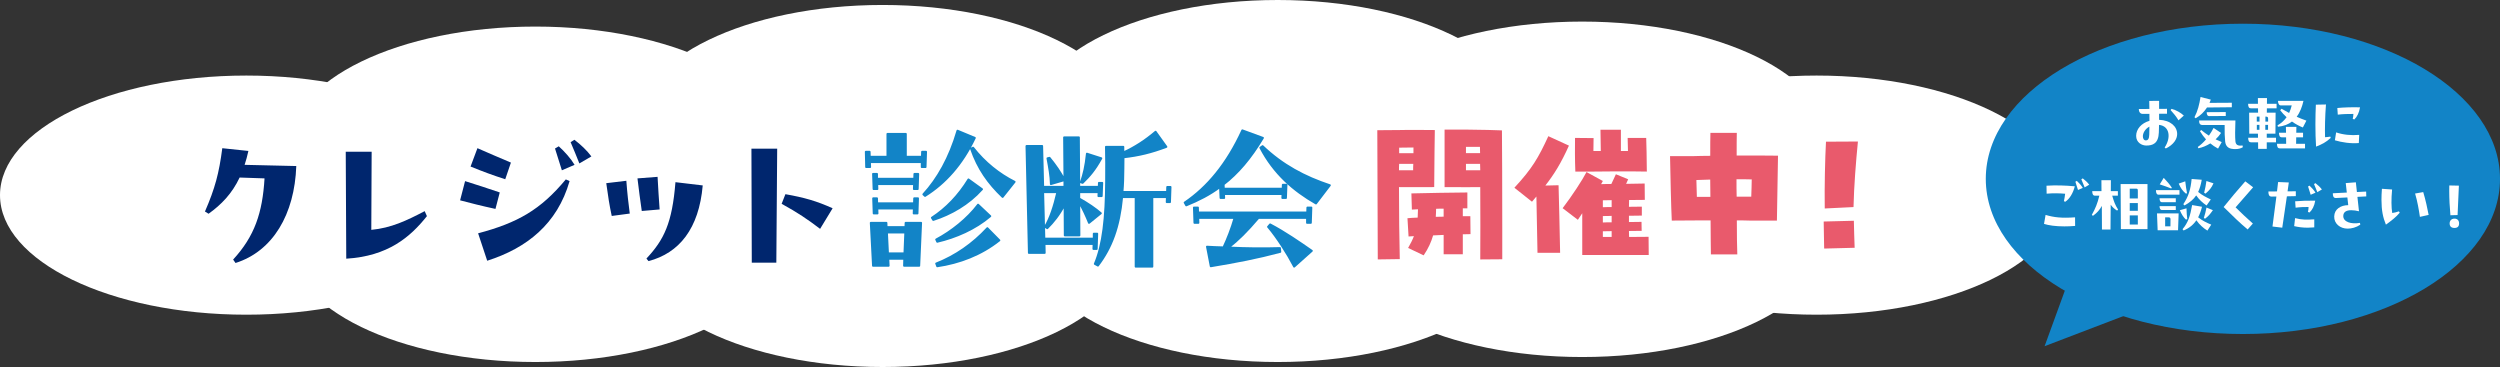
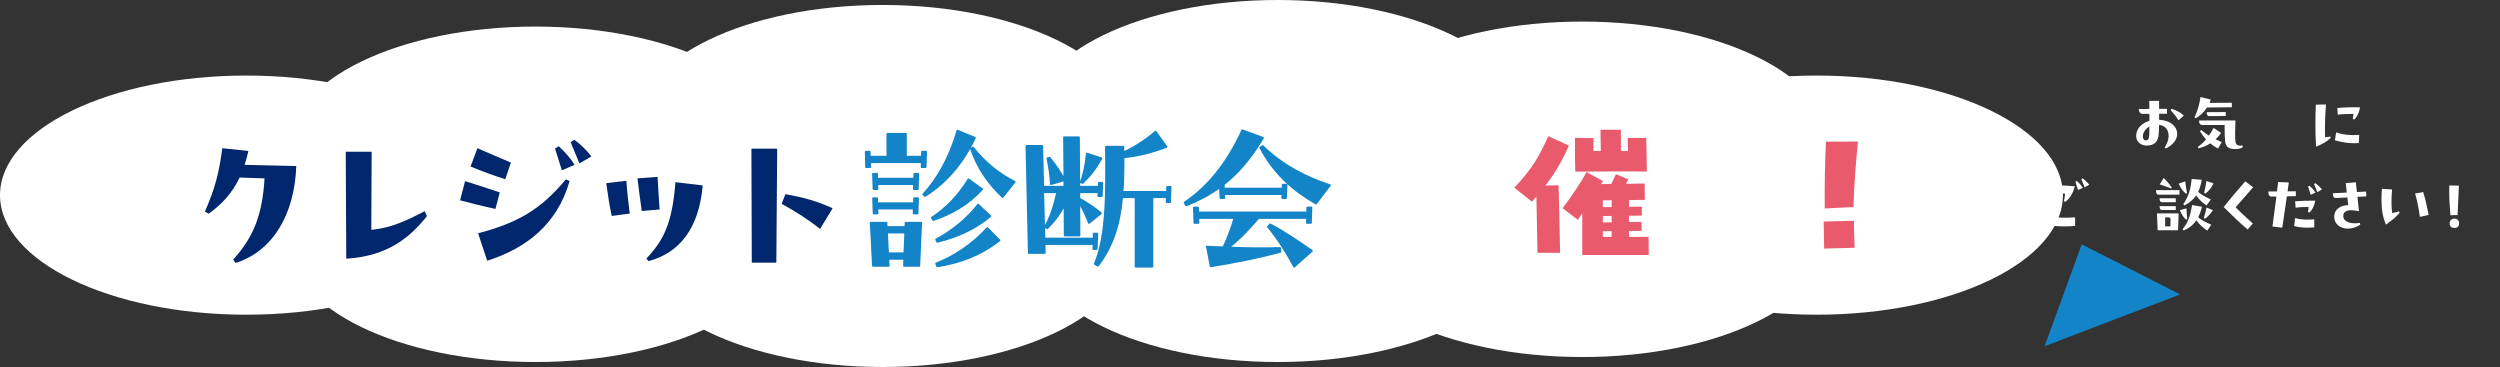
<svg xmlns="http://www.w3.org/2000/svg" id="_レイヤー_2" viewBox="0 0 1167.7 171.41">
  <rect x="0" y="0" width="1167.7" height="171.41" fill="#333333" stroke="none" />
  <defs>
    <style>.cls-1{fill:#e95a6c;}.cls-2{fill:#fff;}.cls-3{fill:#00266e;}.cls-4{stroke:#1284c7;stroke-linejoin:round;stroke-width:.91px;}.cls-4,.cls-5{fill:#1284c7;}</style>
  </defs>
  <g id="_クレジット診断">
    <ellipse class="cls-2" cx="115.06" cy="91.14" rx="115.06" ry="55.85" />
    <ellipse class="cls-2" cx="848.48" cy="91.14" rx="115.06" ry="55.85" />
    <ellipse class="cls-2" cx="250.08" cy="113.24" rx="115.06" ry="55.85" />
    <ellipse class="cls-2" cx="412.26" cy="115.57" rx="115.06" ry="55.85" />
    <ellipse class="cls-2" cx="596.81" cy="113.24" rx="115.06" ry="55.85" />
    <ellipse class="cls-2" cx="739.02" cy="110.91" rx="115.06" ry="55.85" />
    <ellipse class="cls-2" cx="250.08" cy="68.26" rx="115.06" ry="55.85" />
    <ellipse class="cls-2" cx="412.26" cy="58.17" rx="115.06" ry="55.85" />
    <ellipse class="cls-2" cx="596.81" cy="55.85" rx="115.06" ry="55.85" />
    <ellipse class="cls-2" cx="739.02" cy="65.93" rx="115.06" ry="55.85" />
    <path class="cls-3" d="M138.39,77.55c-.8,22.53-10.9,39.76-28.38,45.29l-1.12-1.6c10.02-10.9,13.71-21.8,14.67-37.92l-11.63-.4c-3.61,7.62-8.58,12.67-14.51,16.92l-1.69-1.04c4.73-10.9,6.57-17.88,8.1-29.58l12.19,1.28c-.48,2.32-1.12,4.49-1.76,6.49l24.13.56Z" />
    <path class="cls-3" d="M199.41,100.95c-7.86,9.86-18.2,18.68-37.68,19.88l-.24-49.95h12.1l-.16,36.48c9.3-.88,16.51-4.33,24.93-8.74l1.04,2.32Z" />
    <path class="cls-3" d="M217.23,84.6c6.65,2.09,9.06,2.88,16.19,5.29l-2,7.69c-6.66-1.44-11.63-2.72-16.52-4.01l2.33-8.98ZM223,69.21c2,.88,12.67,5.53,15.64,6.73l-2.65,7.78c-5.77-1.85-10.5-3.61-16.2-5.93l3.21-8.58ZM223.32,108.97c18.44-4.89,29.18-10.98,40.96-25.18l1.76.8c-5.77,20.04-19.96,31.27-38.48,37.2l-4.25-12.82ZM262.44,79.55c-1.04-3.37-2.09-6.73-3.21-10.18l1.76-1.04c2.81,2.56,5.61,5.69,7.38,8.66l-5.93,2.56ZM270.61,76.34c-1.28-3.21-2.81-6.97-4.09-9.94l1.76-1.12c3.05,2.32,5.85,4.97,7.94,7.78l-5.61,3.28Z" />
    <path class="cls-3" d="M292.55,84.44c.4,5.53,1.04,11.14,1.6,15.31l-8.42,1.12c-1.12-5.13-1.68-9.06-2.56-15.31l9.38-1.12ZM307.14,82.6c.32,6.01.56,9.62.96,15.23l-8.34.72c-.73-4.81-1.36-10.02-2.01-15.23l9.38-.72ZM328.23,86.61c-1.76,20.2-10.98,31.59-25.33,35.35l-.96-1.2c8.18-8.74,12.03-16.51,13.55-35.67l12.75,1.52Z" />
    <path class="cls-3" d="M351.14,122.68l-.16-53.23h12.03l-.4,53.23h-11.46ZM383.05,106.89c-6.01-4.57-10.42-7.54-17.96-11.7l1.76-4.49c8.98,1.6,14.59,3.21,22.05,6.58l-5.85,9.62Z" />
    <path class="cls-4" d="M404.41,70.9h1.76l.08,2.32h8.26v-10.67h8.58v10.67h7.53l.08-2.32h1.84l-.24,7.13h-1.76v-2.32h-24.21l.08,2.32h-1.84l-.16-7.13ZM406.73,104.09h7.29l.08,2h8.82l.08-2h7.22l-.88,20.04h-7.06l.08-3.28h-7.46l.16,3.28h-7.29l-1.04-20.04ZM407.78,81.24h1.85v2.25h17.4l.08-2.25h1.76l-.24,7.06h-1.76l.08-2.32h-17.23l.08,2.32h-1.76l-.24-7.06ZM407.86,92.63h1.76l.08,2.33h17.23l.08-2.33h1.76l-.24,7.06h-1.76l.08-2.32h-17.08l.08,2.32h-1.76l-.24-7.06ZM422.45,118.36l.4-9.78h-8.58l.48,9.78h7.69ZM431.27,90.78c6.65-7.22,12.26-17.08,15.95-29.74l8.1,3.37c-5.93,12.51-13.87,21.24-23.25,27.1l-.8-.72ZM435.28,101.69c6.65-4.33,12.43-10.34,17.07-17.88l6.33,4.57c-6.33,7.06-14.51,11.7-22.77,14.35l-.64-1.04ZM437.28,111.87c7.13-3.77,14.59-9.7,19.56-16.27l5.7,5.37c-7.06,6.01-16.12,9.94-24.77,11.95l-.48-1.04ZM437.28,123.09c8.98-3.53,17.07-9.14,23.89-16.52l5.61,5.69c-8.58,6.82-18.68,10.58-29.02,12.11l-.48-1.28ZM453.55,69.46l.96-.48c5.45,6.97,12.19,12.34,19.4,15.95l-5.61,7.06c-6.65-6.33-11.54-13.15-14.75-22.53Z" />
    <path class="cls-4" d="M479.46,68.18h7.3l.48,19.08h9.94v-3.13l-6.33,1.85c-.08-3.85-.8-7.7-1.6-12.03l.96-.24c3.21,3.93,4.81,6.42,6.98,10.26l-.16-19.8h6.89l.16,23.09h9.14l.08-1.84h1.52l-.24,6.17h-1.52l.08-1.84h-9.06v2.97c4.25,2.4,7.53,4.65,10.1,6.89l-5.53,4.49c-1.28-3.21-2.65-6.17-4.57-9.62l.08,15.47h-6.82l-.08-14.35c-2.65,4.97-5.21,8.1-8.1,10.98l-1.04-.64c2.49-4.25,4.17-9.38,5.77-16.2h-6.66l.56,21.73h23.09v-2.32h1.6l-.24,7.13h-1.52l.08-2.32h-22.93l.08,4.17h-7.37l-1.13-49.94ZM504.87,85.17c1.36-4.09,2.16-7.29,2.81-13.39l6.73,2.16c-3.05,5.53-5.53,8.34-8.74,11.46l-.8-.24ZM511.37,123.25c3.77-8.9,5.21-21.24,5.29-38.96.08-5.37,0-10.82-.08-15.71h8.1v2.65c5.29-2.4,10.26-5.61,15.07-9.7l5.05,7.05c-6.98,2.65-12.91,4.09-20.04,4.89,0,3.53-.08,7.22-.16,10.9-.08,1.84-.16,3.53-.32,5.29h20.84l.08-2.33h1.52l-.24,7.06h-1.52l.08-2.32h-6.81v32.47h-7.78v-32.47h-6.33c-1.28,13.79-4.89,23.57-11.3,31.99l-1.44-.8Z" />
    <path class="cls-4" d="M553.33,94.63c10.66-7.22,19.72-18.04,26.94-33.75l9.62,3.53c-5.69,9.54-11.7,16.6-18.6,21.89h.24l.08,1.84h27.5l.08-1.84h1.69l-.24,6.17h-1.68l.08-1.84h-27.34l.08,1.84h-1.68l-.24-5.13c-4.73,3.53-10.02,6.26-15.79,8.58l-.72-1.28ZM563.76,115.23c2.72.16,4.81.24,7.69.32,1.92-4.09,3.69-8.58,5.21-13.79h-17l.08,2.32h-1.84l-.24-7.13h1.85l.08,2.32h50.99l.08-2.32h1.84l-.24,7.13h-1.76v-2.32h-22.69c-5.45,6.41-9.54,10.42-13.95,13.87,8.74.4,15.95.48,23.97.24l.16,1.76c-10.82,2.88-20.44,4.73-32.47,6.73l-1.76-9.14ZM588.69,68.98l1.04-.72c9.3,8.9,19.64,14.35,31.42,18.28l-6.49,8.5c-10.5-6.01-19.64-13.95-25.98-26.05ZM592.29,105.94l.96-1.13c6.89,3.61,13.95,8.5,19.48,12.35l-8.26,7.38c-3.21-6.17-7.94-13.55-12.19-18.6Z" />
-     <path class="cls-1" d="M643.31,60.82l10.28-.08c6.31-.15,10.86,0,16.59,0-.07,4.99-.22,13.73-.29,26.65h-.59c-4.03,0-7.78.08-15.86,0,0,12.48.15,24.01.37,33.63l-10.28.15-.22-60.35ZM660.05,79.54c0-1.03,0-2.06.07-3.01h-6.6c-.08,1.03-.08,1.98-.08,3.01h6.61ZM660.2,71.54v-2.65c-2.2,0-4.48.08-6.68.08v2.57h6.68ZM657.7,115.81c1.17-2.06,2.05-3.75,2.71-5.51-.95.07-1.84.07-2.5.15l-.51-8.52c1.25-.15,2.94-.22,4.77-.29.07-1.17.07-2.42.15-3.89-1.1.08-2.06.08-2.86.15l-.22-7.56c6.83-.22,20.27-.37,26.14-.44v7.42h-2.13v3.67h3.52l.08,8.37c-.88,0-2.13.08-3.6.08v9.32h-8.95v-9.03l-4.92.22c-.88,3.08-2.2,6.02-4.41,9.32l-7.26-3.45ZM674.29,101.2v-3.75c-1.17,0-2.35,0-3.52.08,0,1.32-.08,2.57-.15,3.74,1.25,0,2.5-.07,3.67-.07ZM691.4,87.4c-3.75,0-7.85.08-15.93,0h-.74v-26.87h9.99c8.66.08,12.77.22,16.81.37.08,6.98.15,29.07.15,45.52v14.68l-10.28.08c.07-9.25.07-21.22,0-33.77ZM691.32,71.54c0-.96-.07-1.99-.07-2.94h-6.53v2.94h6.6ZM691.4,79.54c0-1.03-.08-1.98-.08-3.01h-6.6v3.01h6.68Z" />
    <path class="cls-1" d="M717.61,91.8c-.66.81-1.32,1.61-2.05,2.42l-8.22-6.53c8.29-8.95,11.23-14.02,15.86-24.08l9.62,4.41c-3.67,8.15-6.83,13.28-11.02,18.65l6.17-.15c.07,2.86.66,24.81.73,31.57h-10.57c-.15-5.73-.37-18.65-.51-26.28ZM739.05,99.58c-.74,1.1-1.4,2.13-2.06,3.09l-7.12-5.43c4.48-5.87,9.18-13.07,11.16-16.88l7.63,4.18c-.22.37-.51.88-.81,1.47,1.54-.07,3.16-.07,4.77-.07.66-1.47,1.39-2.86,2.13-4.55l5.73,2.35c-.37.74-.66,1.4-.95,2.13,4.18-.07,7.63-.15,8.66-.15l.07,7.64c-1.17,0-3.96.07-7.34.07,0,.81,0,1.91-.07,3.16,2.79,0,5.06-.07,6.02-.07v4.18c-1.25,0-3.45.08-6.02.08v2.93c2.71,0,4.92-.08,5.87-.08l.07,4.19c-1.17,0-3.38.07-5.94.07,0,.95.07,1.91.07,2.79,3.01,0,6.02-.07,9.1-.07l.07,8.51h-31.05v-19.53ZM735.67,64.42l8.66.08c0,2.42-.08,4.26-.08,6.02h3.45c-.08-3.52-.08-6.24-.15-9.91h9.54v9.91h3.3c-.07-2.28-.07-4.41-.15-6.09h8.67c.15,4.11.22,8.44.29,15.71l-5.43-.07c-6.46-.08-10.79,0-19.45.07h-8.51c-.22-5.43-.22-11.67-.15-15.71ZM748.66,96.79c1.25-.07,2.64-.07,4.11-.07v-3.23c-1.4.07-2.79.07-4.11.07v3.23ZM748.66,103.92c1.25-.08,2.64-.08,4.11-.08v-3.01c-1.47.08-2.86.08-4.11.08v3.01ZM748.66,110.67h4.11v-2.71c-1.47.07-2.86.07-4.11.07v2.64Z" />
-     <path class="cls-1" d="M780.02,72.93h10.65c2.57-.07,5.29-.15,8.15-.15,0-4.77,0-8.59.08-10.72h12.33c-.07,2.27-.07,6.02-.07,10.57,7.27,0,14.24,0,19.31.08l-.51,30.32h-12.55c-1.91-.08-4.04-.08-6.17-.08,0,6.61.08,12.34.22,15.86h-12.33c-.08-2.86-.08-8.81-.15-15.86h-6.02l-12.11.08c-.3-5.51-.66-21.88-.81-30.1ZM792.58,91.95h6.31c0-2.72-.08-5.43-.08-8.08-2.27.08-4.48.15-6.46.22.07,2.57.15,5.28.22,7.85ZM811.15,91.87h6.83c.08-2.86.22-5.8.22-8.07-2.28-.08-4.63-.08-7.12-.08,0,2.72,0,5.43.08,8.15Z" />
    <path class="cls-1" d="M851.8,103.47l14.1-.36c.15,4.99.15,7.63.37,12.62l-14.24.37c-.15-4.92-.08-7.63-.22-12.63ZM852.89,66.18l14.91-.08c-.96,9.69-1.84,20.92-2.06,30.62l-13.44.66c-.15-10.35.15-23.13.58-31.2Z" />
-     <ellipse class="cls-5" cx="1047.61" cy="83.54" rx="120.09" ry="72.47" />
    <polyline class="cls-5" points="972.33 114.12 954.99 161.7 1018.29 137.51" />
    <path class="cls-2" d="M1008.47,55.96c5.36.21,8.44,3.14,8.44,6.64,0,2.41-1.7,5-5.3,6.76l-.55-.46c3.02-4.45,2.47-10.02-2.62-10.57l-.09,3.53c-.18,5.18-2.84,6.12-5.85,6.12-2.07,0-4.75-1.37-4.75-4.51s2.41-5.94,6.22-7.04c0-1.09,0-2.19-.03-3.26l-3.08.03c-1.13,0-1.86-.79-1.86-2.28l4.93-.03c0-.79-.03-2.77-.06-3.75l4.6-.03v3.75l3.69-.03v2.28l-3.69.03v2.8ZM1003.88,62.85c.03-1.04.06-2.31.06-3.71-2.13,1.13-3.05,3.14-3.05,4.51,0,1.04.46,1.92,1.37,1.92,1.07,0,1.55-.79,1.62-2.71ZM1014.26,50.85c2.19.52,4.36,1.83,5.76,3.14l-2.5,2.22c-1.1-1.89-2.29-3.26-3.69-4.81l.43-.55Z" />
    <path class="cls-2" d="M1042.44,50.09l-11.6.12c-1.22,1.92-3.02,3.78-5.3,5.03l-.55-.49c1.52-2.89,2.28-5.94,2.83-9.44l4.81,1.22c-.18.52-.36,1.01-.61,1.52l10.42-.06v2.1ZM1037.42,62.09c-.76,1.13-1.61,2.13-2.56,2.99.85.43,1.8.85,2.86,1.28l-1.71,3.05c-1.37-.76-2.56-1.55-3.62-2.44-1.83,1.16-3.75,1.92-5.58,2.28l-.27-.61c1.34-.94,2.62-2.1,3.84-3.53-1.01-1.13-1.95-2.38-2.83-3.84l.58-.55c1.28,1.04,2.44,1.89,3.6,2.62.76-1.04,1.49-2.25,2.19-3.59l3.5,2.34ZM1047.59,68.76c-.95.58-2.13.88-3.5.88-.55,0-1.16-.03-1.77-.15-1.43-.25-2.74-1.13-2.99-3.35-.21-2.04-.3-4.57-.24-7.74h-10.2c-1.34,0-1.74-.67-1.74-2.13h16.97c-.15,4.32-.21,7.61,0,9.72.15,1.55.97,2.28,3.32,1.95l.15.82ZM1039.61,54.17l-7.71.06c-.86,0-1.19-.7-1.19-1.83l8.9-.06v1.83Z" />
-     <path class="cls-2" d="M1054.61,45.82h4.26l-.03,2.65h4.51v2.13h-4.54l-.03,2.04h4.11l-.09,9.81h-4.05v1.89h4.32v2.13h-4.32v3.08h-4.02l-.03-3.08h-3.35c-.85,0-1.28-.61-1.28-2.13h4.6l-.03-1.89h-4.05l-.06-9.81h4.17l-.03-2.04h-3.35c-.85,0-1.28-.61-1.28-2.13h4.6l-.03-2.65ZM1055.37,56.79v-2.32h-1.28v2.32h1.28ZM1054.12,58.31v2.31h1.22v-2.31h-1.22ZM1058.08,58.31v2.31h1.28v-2.31h-1.28ZM1059.39,56.79v-1.31c0-.67-.21-1.01-.94-1.01h-.33v2.32h1.28ZM1075.72,64.13h-3.2l-.06,3.04h4.17v2.13h-11.82c-.85,0-1.28-.61-1.28-2.13h4.29l-.03-3.04h-2.04c-.85,0-1.28-.64-1.28-2.13h3.29l-.06-2.74h4.9l-.06,2.74h3.17v2.13ZM1063.78,58.56c1.86-1.1,3.23-2.38,4.24-3.81-1.04-.94-2.07-2.04-2.99-3.26l.64-.7c1.22.73,2.38,1.37,3.53,1.98.52-1.1.91-2.28,1.22-3.53h-5.12c-.85,0-1.28-.97-1.31-2.13h11.91c-.61,2.68-1.55,5.3-3.17,7.43,1.46.64,2.92,1.25,4.54,1.8l-1.65,3.2c-1.58-.61-3.35-1.52-5.09-2.77-1.64,1.28-3.78,2.16-6.55,2.44l-.21-.64Z" />
    <path class="cls-2" d="M1088.45,63.82l.18.58c-2.16,2.04-4.17,3.05-6.85,4.08-.21-3.29-.3-6.91-.3-10.36s.09-6.67.21-9.23l4.72-.09c-.43,5.45-.55,11.27-.43,15.29.88-.06,1.77-.15,2.47-.28ZM1091.16,61.84c3.26,1.1,6.85,1.49,10.78,1.16l-.18,3.81c-3.78.33-7.89-.3-11.18-1.28l.58-3.69ZM1091.93,53.56l-.21-3.11c2.65-.28,7.13-.43,10.6-.31-.43,2.59-1.4,4.45-2.68,5.67l-.73-.28c.18-.79.31-1.52.31-2.31-2.07-.03-5.33.06-7.28.33Z" />
    <path class="cls-2" d="M955.45,100.38c3.9,1.16,7.49,1.58,13.77,1.13l.03,4.02c-1.77.15-3.47.21-5.02.21-4.05,0-7.31-.46-9.51-1.16l.73-4.21ZM955.94,90.45l-.06-3.71c4.45-.27,8.59-.15,13.22.28-.79,3.2-2.5,6-4.51,7.25l-.58-.34c.18-.82.4-1.86.58-3.44-2.92-.24-5.45-.3-8.65-.03ZM970.59,88.75c-.4-1.28-.79-2.56-1.22-3.87l.67-.4c1.06.97,2.13,2.16,2.8,3.29l-2.26.97ZM973.7,87.53c-.52-1.28-1.13-2.77-1.55-3.78l.67-.43c1.16.88,2.22,1.89,3.02,2.95l-2.13,1.25Z" />
-     <path class="cls-2" d="M989.22,89.26v2.13h-2.65c.79,2.77,1.37,4.36,2.74,6.49l-.46.49c-1.31-.82-2.23-1.67-2.99-2.77l-.09,11.6h-3.99l-.06-11.03c-.95,1.8-2.23,3.26-4.17,4.66l-.49-.49c1.62-2.92,2.62-5.24,3.5-8.95h-2.04c-.85,0-1.28-.64-1.28-2.13h4.32l-.03-5.09h4.42l-.03,5.09h3.29ZM1003.05,85.98v21.05h-12.43l-.12-21.05h12.55ZM994.76,88.11v4.6h3.78v-3.66c0-.7-.18-.94-.76-.94h-3.02ZM998.54,94.84h-3.78v3.62h3.78v-3.62ZM994.76,100.6v4.29h3.78v-4.29h-3.78Z" />
    <path class="cls-2" d="M1018,90.94h-9.72c-.85,0-1.28-.64-1.28-2.13h10.99v2.13ZM1007.49,99.68h10.11l-.28,7.86h-9.53l-.3-7.86ZM1016.27,92.62v1.83h-6.4c-.86,0-1.19-.73-1.19-1.83h7.59ZM1016.27,98.1h-6.4c-.86,0-1.19-.73-1.19-1.83h7.59v1.83ZM1014.13,88.04c-1.77-.73-3.32-1.25-5.36-1.92l1.86-3.04c1.68,1.77,2.68,2.92,3.78,4.57l-.27.4ZM1011.3,101.51v4.2h2.47l.03-3.32c0-.55-.25-.88-.91-.88h-1.58ZM1021.05,90.48c-1.65-1.31-2.53-2.68-3.41-4.72l3.05-1.07c.27,2.26.43,3.5.82,5.51l-.46.27ZM1021.02,102.58c-1.22-1.13-2.1-2.59-2.86-4.39l3.11-.89c.06,2.19.15,3.32.37,5.03l-.61.25ZM1028.51,96.58c-.46,1.83-1.06,3.5-1.8,4.93,2.16,1.7,3.96,2.5,6.12,3.41l-1.8,2.8c-2.01-1.28-3.68-2.74-5.15-4.84-1.4,2.1-3.32,3.68-5.97,4.78l-.49-.61c2.65-3.11,3.6-6.27,4.48-11.27l4.6.79ZM1019.77,95.39c2.5-3.78,3.41-6.85,3.9-11.79l4.72.36c-.4,2.28-.94,4.14-1.68,5.7,1.98,1.62,3.81,2.5,5.91,3.5l-1.98,2.83c-1.92-1.34-3.47-2.74-4.84-4.72-1.28,1.92-3.02,3.32-5.45,4.69l-.58-.58ZM1029.36,101.81c.61-1.89.85-2.86,1.25-4.87l2.99,1.22c-1.31,1.86-1.98,2.71-3.65,3.99l-.58-.33ZM1033.87,85.64c-.92,2.07-1.89,3.23-3.72,4.78l-.64-.37c.55-2.31.76-3.35,1.07-5.51l3.29,1.09Z" />
    <path class="cls-2" d="M1052.39,87.47l-8.19,9.38c2.62,2.56,4.93,4.82,8.07,7.56l-2.44,2.77c-3.53-2.95-7.22-6.52-11.21-10.48,3.41-4.24,6.15-7.52,10.11-12l3.65,2.77Z" />
    <path class="cls-2" d="M1072.33,89.36v2.25l-4.17.09c-.76,5.24-1.52,10.45-2.16,14.65l-4.57-.55c.55-4.08,1.22-9.08,1.83-14.01l-2.22.03c-1.34.03-1.52-1.19-1.52-2.38l4.02-.03c.18-1.46.37-2.95.52-4.39l5,.21c-.18,1.37-.36,2.74-.58,4.14l3.87-.03ZM1071.99,101.87c3.08.82,5.3.82,8.96.58v3.75c-1.1.09-2.13.15-3.08.15-2.34,0-4.36-.28-6.31-.73l.43-3.75ZM1072.02,94.02c2.65-.24,5.91-.33,9.38-.3-.43,2.59-1.4,4.32-2.68,5.54l-.73-.27c.18-.79.3-1.52.3-2.31-1.83-.03-4.14.06-6.06.33l-.21-2.99ZM1078.72,86.71c1.07.97,2.13,2.16,2.8,3.29l-2.25.97c-.4-1.28-.79-2.56-1.22-3.87l.67-.4ZM1081.5,85.55c1.16.88,2.22,1.89,3.01,2.95l-2.13,1.25c-.52-1.28-1.13-2.77-1.55-3.78l.67-.43Z" />
    <path class="cls-2" d="M1102.29,104.1l.15.86c-1.92,1.28-4.05,1.83-5.91,1.83-3.53,0-6.37-2.34-6.27-5.7.09-3.44,3.07-5.24,6.55-5.27l-.4-3.6-5.33.27c-1.31.03-1.46-1.09-1.46-2.22l6.52-.33-.49-4.42,4.72-.37.49,4.54,4.32-.21.06,2.26-4.14.21.73,6.73c-1.19-.31-2.47-.49-3.63-.49-2.07,0-3.68.67-3.71,2.71-.03,2.77,3.69,3.93,7.8,3.2Z" />
    <path class="cls-2" d="M1120.47,98.71l.4.64c-1.71,2.04-3.81,3.66-6.46,5.58-1.37-3.32-2.07-6.67-2.07-11.6,0-1.55.06-3.26.21-5.15l4.75.33c-.43,4.63-.36,8.35.06,10.97.94-.12,1.86-.33,3.11-.76ZM1131.84,89.72c1.16,3.84,1.92,7.55,2.53,10.66l-4.08.91c-.52-3.47-1.13-7.1-2.25-10.9l3.81-.67Z" />
    <path class="cls-2" d="M1144.54,100.54c-.33-3.69-.55-7.64-.55-11.36,0-.88,0-1.73.03-2.56l4.48.09c-.24,6.03-.33,8.04-.61,13.74l-3.35.09ZM1144.17,104.4c0-1.31.82-2.26,2.23-2.28,1.37-.03,2.19.85,2.19,2.22s-.67,2.13-2.16,2.13c-1.4,0-2.25-.67-2.25-2.07Z" />
  </g>
</svg>